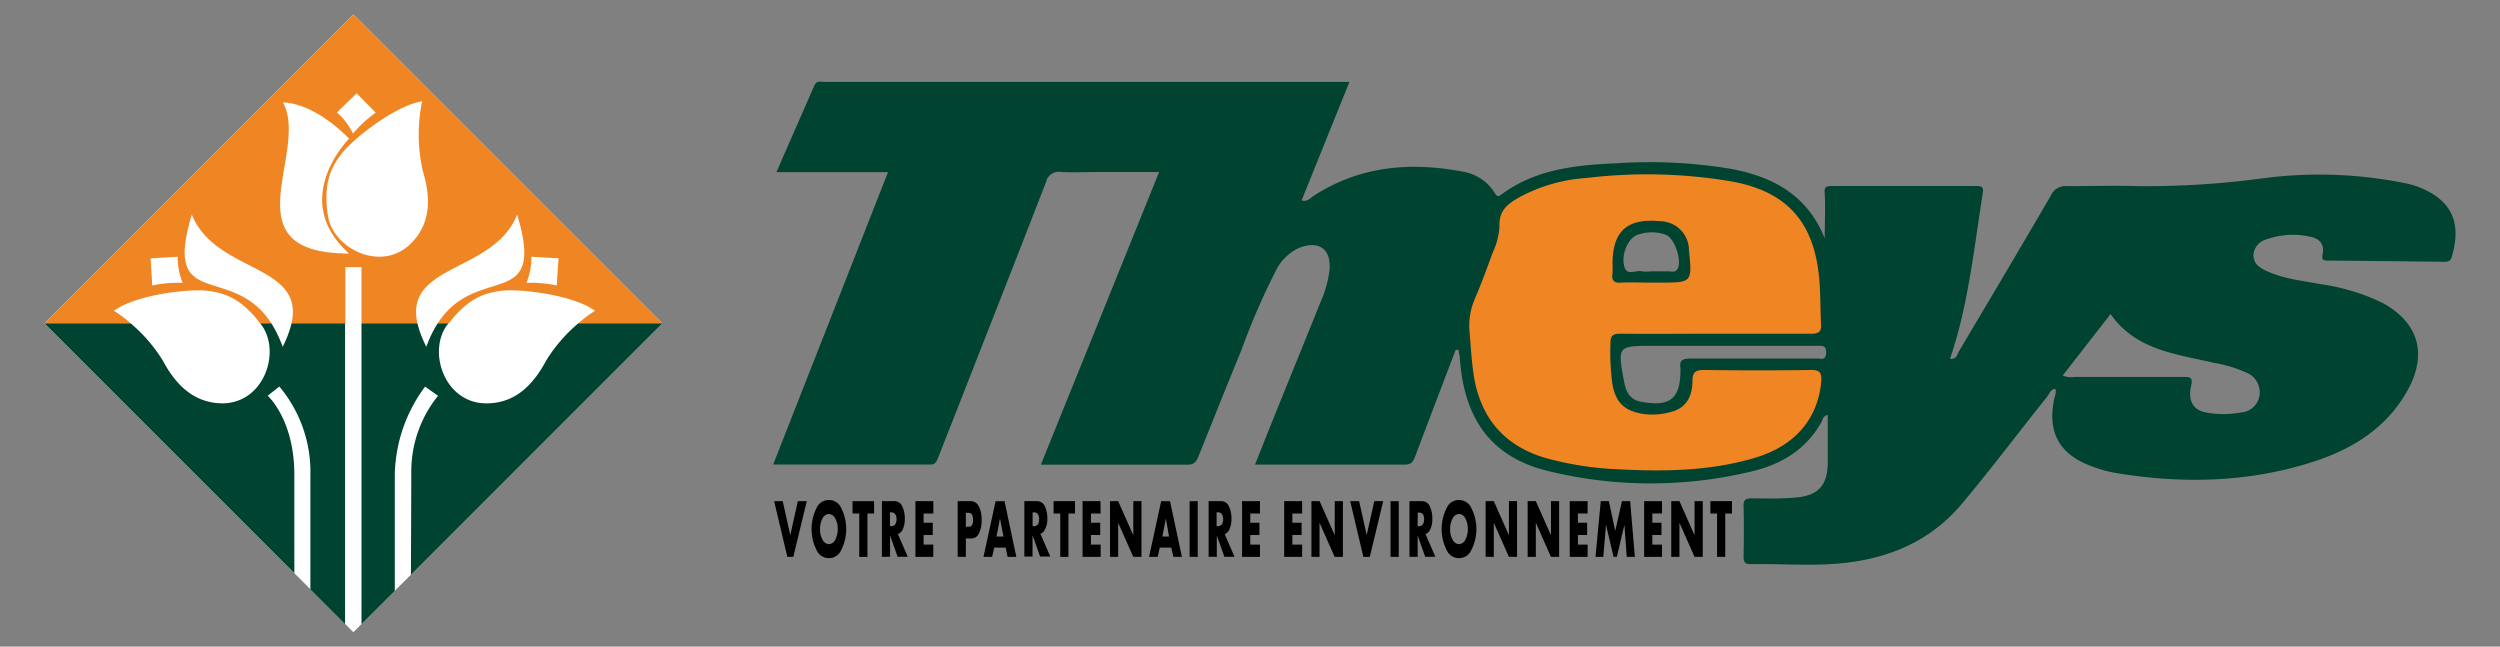
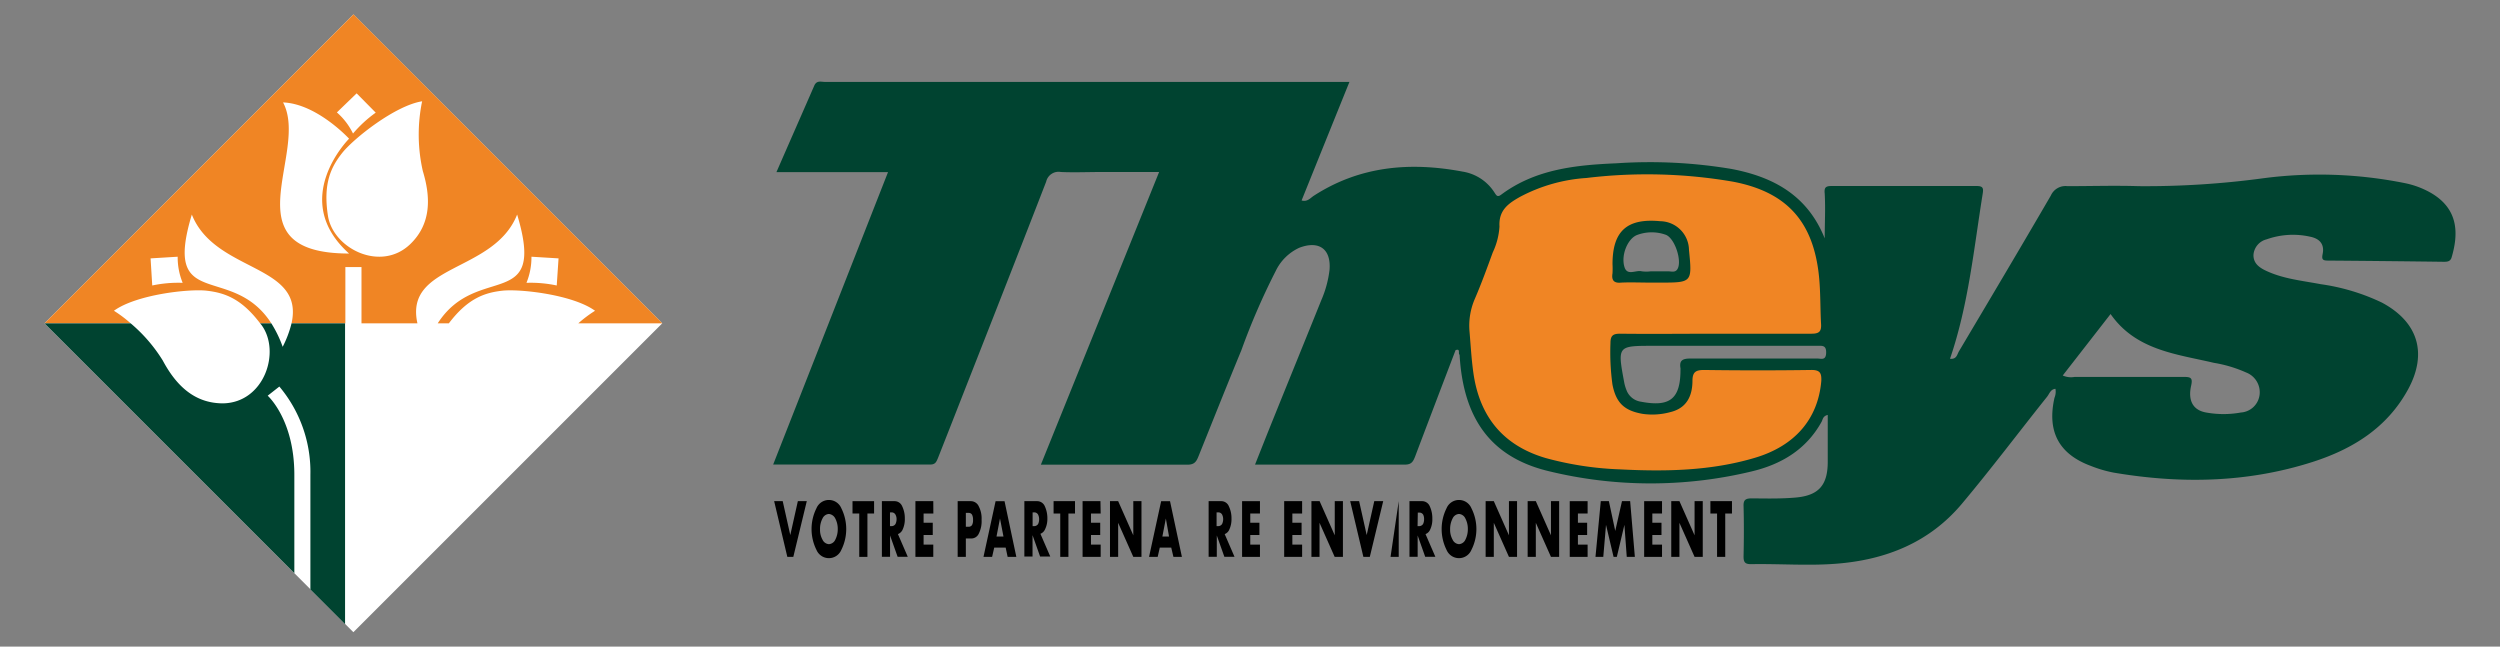
<svg xmlns="http://www.w3.org/2000/svg" id="Calque_1" data-name="Calque 1" viewBox="0 0 330.23 85.41">
  <rect x="0" y="0" width="330.23" height="85.41" fill="#808080" stroke="none" />
  <defs>
    <style>.cls-1{fill:#fff;}.cls-2{fill:#004330;}.cls-3{fill:#f08524;}</style>
  </defs>
  <rect class="cls-1" x="17.83" y="13.86" width="57.7" height="57.7" transform="translate(43.87 -20.5) rotate(45)" />
  <path class="cls-2" d="M321.07,25.46a11.53,11.53,0,0,0-3.31-1.25A57.08,57.08,0,0,0,299,23.54a115.91,115.91,0,0,1-16.54,1.05c-3.12-.1-6.24,0-9.36,0a2.12,2.12,0,0,0-2.2,1.24c-4,6.88-8.07,13.72-12.13,20.56-.25.41-.3,1.1-1.19,1,2.43-7.09,3.14-14.46,4.31-21.75.12-.74.1-1.07-.79-1.07-6.39,0-12.77,0-19.16,0-.78,0-1,.2-.91,1,.11,2,0,3.94,0,5.92-2.26-5.65-6.73-8.11-12.3-9.17a65.32,65.32,0,0,0-15.23-.75c-5.36.23-10.68.77-15.2,4.14-.49.37-.63.13-.88-.26a6.13,6.13,0,0,0-4.21-2.78c-6.93-1.31-13.58-.75-19.67,3.19-.45.29-.84.84-1.61.62,2.11-5.24,4.19-10.39,6.32-15.66H121.73c-4.26,0-8.51,0-12.77,0-.5,0-1.08-.24-1.4.49-1.63,3.74-3.28,7.48-5,11.43H117.3c-5.08,12.94-10.09,25.7-15.17,38.62,7,0,13.91,0,20.77,0,.69,0,.8-.41,1-.86L125.67,56c4.18-10.66,8.38-21.32,12.52-32a1.68,1.68,0,0,1,1.94-1.28c1.78.08,3.56,0,5.34,0h7.64c-5.24,13-10.41,25.76-15.62,38.66,6.63,0,13,0,19.39,0,.92,0,1.17-.45,1.44-1.13,1.88-4.67,3.74-9.35,5.66-14a90.31,90.31,0,0,1,4.53-10.45,6.44,6.44,0,0,1,3.11-3.07c2.61-1,4.23.16,4,2.93a14.22,14.22,0,0,1-1.09,4c-2.06,5.12-4.15,10.24-6.22,15.37-.84,2.07-1.66,4.15-2.53,6.34,6.74,0,13.28,0,19.81,0,.86,0,1.07-.42,1.31-1q2.67-7.06,5.37-14.12c.7-.25.29.46.53.61.48,8.43,4.12,13.5,11.66,15.35a56.94,56.94,0,0,0,26.88.07c3.93-.93,7.24-2.88,9.28-6.57.16-.3.16-.75.81-.9V61c0,3.06-1.17,4.45-4.22,4.72-1.91.17-3.85.13-5.78.11-.79,0-1.15.15-1.12,1,.06,2.22.05,4.46,0,6.69,0,.78.23,1,1,1,3.76-.07,7.52.24,11.27-.06,6.52-.51,12.26-2.8,16.54-7.88,3.88-4.62,7.51-9.45,11.28-14.17.31-.39.46-1,1.11-1.05a2.17,2.17,0,0,1-.13,1.19c-1,4.44.57,7.43,4.82,9a16.66,16.66,0,0,0,3,.88c8.85,1.5,17.63,1.35,26.24-1.4,5.32-1.7,9.89-4.52,12.66-9.62,2.58-4.77,1.3-8.9-3.49-11.45a27.64,27.64,0,0,0-8.05-2.42c-2.47-.47-5-.7-7.31-1.81-.87-.42-1.64-1-1.58-2.12a2.29,2.29,0,0,1,1.75-2,10.34,10.34,0,0,1,5.7-.35c1.29.25,1.95,1,1.68,2.3-.14.69,0,.86.68.86q7.65.06,15.29.16c.44,0,.88,0,1.06-.55C324.75,30.93,324.81,27.61,321.07,25.46ZM216.22,31.05A5.49,5.49,0,0,1,220,31c1.24.41,2.28,3.64,1.52,4.63-.32.41-.83.19-1.25.21-.74,0-1.48,0-2.22,0a4.65,4.65,0,0,1-1.18,0c-.76-.21-1.9.63-2.28-.53C214.08,33.72,215,31.54,216.22,31.05Zm23.83,16.31c-5.59,0-11.18,0-16.76,0-1,0-1.5.22-1.31,1.29a.75.75,0,0,1,0,.15c0,3.88-1.37,5-5.23,4.26a2.39,2.39,0,0,1-1.89-1.49,5.53,5.53,0,0,1-.33-1.14c-.88-4.75-.87-4.75,3.85-4.75H240c.65,0,1.25-.13,1.22.92S240.58,47.36,240.05,47.36Zm58.43,4.74A2.67,2.67,0,0,1,296,54.49a12.82,12.82,0,0,1-4.58,0c-1.68-.29-2.43-1.5-2-3.49.25-1.08,0-1.22-1-1.21-4.8,0-9.6,0-14.39,0a2.67,2.67,0,0,1-1.56-.19l6.32-8.12c3.34,4.79,8.67,5.28,13.66,6.45a17.29,17.29,0,0,1,4.24,1.27A2.8,2.8,0,0,1,298.48,52.1Z" />
  <path class="cls-3" d="M239.22,48.87q-7,.1-14.1,0c-1.11,0-1.55.25-1.56,1.42,0,2-.76,3.62-2.9,4.14a9,9,0,0,1-3.67.24c-2.44-.42-3.53-1.46-4-3.89a31.4,31.4,0,0,1-.26-5.48c0-1,.37-1.23,1.31-1.22,4.2.05,8.41,0,12.62,0s8.41,0,12.62,0c1,0,1.32-.28,1.27-1.25-.12-2.13-.06-4.27-.28-6.38C239.52,29.25,236,25.35,228.92,24a66.83,66.83,0,0,0-19.36-.49A21.67,21.67,0,0,0,200.79,26c-1.55.87-2.85,1.77-2.72,3.93a9.38,9.38,0,0,1-.89,3.42c-.73,2-1.49,4.09-2.35,6.09a8.88,8.88,0,0,0-.72,4.33c.16,1.88.26,3.76.53,5.61.84,5.69,3.93,9.47,9.52,11.12A42.67,42.67,0,0,0,214,62c6,.31,12,.2,17.78-1.52,5.32-1.57,8.37-5.14,8.8-10.16C240.62,49.31,240.44,48.85,239.22,48.87ZM213,36.09a11.81,11.81,0,0,0,0-1.19c0-4.4,1.93-6.1,6.31-5.68A3.85,3.85,0,0,1,223.1,33c.43,4.33.43,4.33-3.88,4.33H218c-1.29,0-2.58-.06-3.86,0C213.16,37.43,212.85,37,213,36.09Z" />
  <path d="M103.39,66.2l1,4.48,1-4.48h1.18l-1.78,7.36H104l-1.74-7.36Z" />
  <path d="M111.13,72.64a1.78,1.78,0,0,1-3.28,0,6.16,6.16,0,0,1,0-5.51,1.78,1.78,0,0,1,3.28,0,6.16,6.16,0,0,1,0,5.51Zm-2.48-4.16a2.89,2.89,0,0,0-.33,1.44,2.64,2.64,0,0,0,.33,1.37,1,1,0,0,0,.84.59,1,1,0,0,0,.84-.58,3,3,0,0,0,.33-1.41,2.93,2.93,0,0,0-.33-1.41,1.06,1.06,0,0,0-.84-.59A1,1,0,0,0,108.65,68.48Z" />
  <path d="M114.58,67.83v5.73H113.5V67.83h-.89V66.2h2.85v1.63Z" />
  <path d="M118.16,66.2a1.08,1.08,0,0,1,1,.65,3.63,3.63,0,0,1,.36,1.66,3.22,3.22,0,0,1-.33,1.53,1.13,1.13,0,0,1-.58.51l1.3,3h-1.34l-1-2.82v2.82h-1.08V66.2Zm-.6,3.3h.2a.61.61,0,0,0,.53-.29,1.42,1.42,0,0,0,.14-.62,1.21,1.21,0,0,0-.15-.62.57.57,0,0,0-.52-.29h-.2Z" />
  <path d="M123.29,67.83H122v1.22h1.21v1.62H122v1.27h1.28v1.62h-2.36V66.2h2.36Z" />
  <path d="M127.58,71.13v2.43H126.5V66.2h1.72a1.15,1.15,0,0,1,1.06.67,3.45,3.45,0,0,1,.38,1.78,3.65,3.65,0,0,1-.37,1.84,1.09,1.09,0,0,1-1,.64Zm0-1.55h.36a.52.52,0,0,0,.46-.23,1.29,1.29,0,0,0,.13-.67,1.45,1.45,0,0,0-.12-.67.49.49,0,0,0-.46-.26h-.37Z" />
  <path d="M132.84,72.33h-1.51l-.28,1.23h-1.14l1.6-7.36h1.18l1.56,7.36H133.1Zm-.29-1.46-.46-2.38-.46,2.38Z" />
  <path d="M137,66.2a1.09,1.09,0,0,1,1,.65,3.76,3.76,0,0,1,.35,1.66A3.1,3.1,0,0,1,138,70a1.08,1.08,0,0,1-.57.51l1.3,3h-1.34l-1-2.82v2.82h-1.08V66.2Zm-.6,3.3h.2a.62.62,0,0,0,.53-.29,1.42,1.42,0,0,0,.13-.62,1.32,1.32,0,0,0-.14-.62.57.57,0,0,0-.52-.29h-.2Z" />
  <path d="M141.13,67.83v5.73h-1.08V67.83h-.88V66.2H142v1.63Z" />
  <path d="M145.39,67.83h-1.28v1.22h1.22v1.62h-1.22v1.27h1.28v1.62H143V66.2h2.36Z" />
  <path d="M146.62,73.56V66.2h1.08l2,4.51V66.2h1.08v7.36h-1.08l-2-4.5v4.5Z" />
  <path d="M154.71,72.33H153.2l-.28,1.23h-1.14l1.6-7.36h1.17l1.57,7.36H155Zm-.29-1.46L154,68.49l-.46,2.38Z" />
-   <path d="M158.21,66.2v7.36h-1.07V66.2Z" />
  <path d="M161.31,66.2a1.07,1.07,0,0,1,1,.65,3.63,3.63,0,0,1,.36,1.66,3.22,3.22,0,0,1-.33,1.53,1.08,1.08,0,0,1-.57.51l1.3,3h-1.34l-1-2.82v2.82h-1.08V66.2Zm-.61,3.3h.21a.61.61,0,0,0,.52-.29,1.42,1.42,0,0,0,.14-.62,1.32,1.32,0,0,0-.14-.62.57.57,0,0,0-.52-.29h-.21Z" />
  <path d="M166.43,67.83h-1.28v1.22h1.21v1.62h-1.21v1.27h1.28v1.62h-2.36V66.2h2.36Z" />
  <path d="M172,67.83h-1.29v1.22h1.22v1.62h-1.22v1.27H172v1.62h-2.37V66.2H172Z" />
  <path d="M173.23,73.56V66.2h1.08l2,4.51V66.2h1.08v7.36H176.3l-2-4.5v4.5Z" />
  <path d="M179.53,66.2l1,4.48,1-4.48h1.18l-1.77,7.36h-.85l-1.74-7.36Z" />
-   <path d="M184.76,66.2v7.36h-1.08V66.2Z" />
+   <path d="M184.76,66.2v7.36h-1.08Z" />
  <path d="M187.85,66.2a1.09,1.09,0,0,1,1,.65,3.76,3.76,0,0,1,.35,1.66,3.1,3.1,0,0,1-.33,1.53,1.08,1.08,0,0,1-.57.51l1.3,3h-1.34l-1-2.82v2.82h-1.08V66.2Zm-.6,3.3h.2a.62.62,0,0,0,.53-.29,1.42,1.42,0,0,0,.13-.62A1.32,1.32,0,0,0,188,68a.57.57,0,0,0-.52-.29h-.2Z" />
  <path d="M194.36,72.64a1.78,1.78,0,0,1-3.28,0,6.16,6.16,0,0,1,0-5.51,1.78,1.78,0,0,1,3.28,0,6.08,6.08,0,0,1,0,5.51Zm-2.48-4.16a3,3,0,0,0-.33,1.44,2.64,2.64,0,0,0,.33,1.37,1,1,0,0,0,.84.59,1,1,0,0,0,.84-.58,3,3,0,0,0,.33-1.41,2.93,2.93,0,0,0-.33-1.41,1,1,0,0,0-.84-.59A1,1,0,0,0,191.88,68.48Z" />
  <path d="M196.24,73.56V66.2h1.08l2,4.51V66.2h1.07v7.36h-1.07l-2-4.5v4.5Z" />
  <path d="M201.79,73.56V66.2h1.08l2,4.51V66.2h1.08v7.36h-1.08l-2-4.5v4.5Z" />
  <path d="M209.71,67.83h-1.28v1.22h1.22v1.62h-1.22v1.27h1.28v1.62h-2.36V66.2h2.36Z" />
  <path d="M210.75,73.56l.7-7.36h1.07l.84,3.93.89-3.93h1.08l.62,7.36h-1.07l-.31-4.23-1,4.23h-.43l-1-4.23-.36,4.23Z" />
  <path d="M219.54,67.83h-1.28v1.22h1.21v1.62h-1.21v1.27h1.28v1.62h-2.36V66.2h2.36Z" />
  <path d="M220.76,73.56V66.2h1.08l2,4.51V66.2h1.08v7.36h-1.08l-2-4.5v4.5Z" />
  <path d="M227.89,67.83v5.73h-1.08V67.83h-.88V66.2h2.85v1.63Z" />
  <path class="cls-3" d="M87.49,42.71,46.69,1.9,5.88,42.71H17.26a16.54,16.54,0,0,0-2.21-1.66C18,38.9,25,38.13,27.31,38.4s4.55,1,7.05,4.31h1.48c-5.21-8.09-14.42-1.4-10.5-14.37,3.07,7.72,14.94,6.46,13.17,14.37h7.11V35.28h2.13v7.43h7.39c-1.77-7.91,10.11-6.65,13.17-14.37,3.92,13-5.29,6.28-10.49,14.37h1.47c2.51-3.32,4.76-4.05,7.05-4.31s9.3.5,12.26,2.65a16.54,16.54,0,0,0-2.21,1.66Zm-67.38-5-.22-3.58,3.58-.22a8.86,8.86,0,0,0,.66,3.45A16.55,16.55,0,0,0,20.11,37.71Zm27-25.38,2.52,2.55a16.58,16.58,0,0,0-3,2.76,8.8,8.8,0,0,0-2.13-2.79Zm-9.68,1.2c4.45.2,8.68,4.79,8.68,4.79s-8,8,0,15.17C30,33.49,40.92,20.15,37.39,13.53ZM54.23,32.21c-3.9,3.81-10.24.62-10.91-3.7s.43-6.48,1.9-8.33,6.94-6.23,10.54-6.8a21.73,21.73,0,0,0,.09,9.21C56.89,26,57,29.51,54.23,32.21Zm19.31,5.5a16.55,16.55,0,0,0-4-.35,8.86,8.86,0,0,0,.66-3.45l3.58.22Z" />
-   <path class="cls-2" d="M54.28,75.92,87.49,42.71H76.39a20.5,20.5,0,0,0-4.24,4.91c-1.68,3.14-4.07,5.71-8,5.66-5.45-.08-7.68-6.81-5.1-10.34l.19-.23H57.82a14.45,14.45,0,0,0-1.5,3.1,13.78,13.78,0,0,1-1.18-3.1H47.75V82.44l4.4-4.39V62.55a20.13,20.13,0,0,1,4-11.48l1.71,1.21a15.91,15.91,0,0,0-3.53,10.27Z" />
  <path class="cls-2" d="M38.51,42.71a14.19,14.19,0,0,1-1.17,3.1,15.45,15.45,0,0,0-1.5-3.1H34.36l.19.23c2.58,3.53.35,10.26-5.1,10.34-3.88,0-6.27-2.52-7.95-5.66a20.5,20.5,0,0,0-4.24-4.91H5.88l33,33v-13c0-7.31-3.52-10.44-3.52-10.44l1.54-1.21A17.49,17.49,0,0,1,41,62.72V77.86l4.58,4.58V42.71Z" />
</svg>